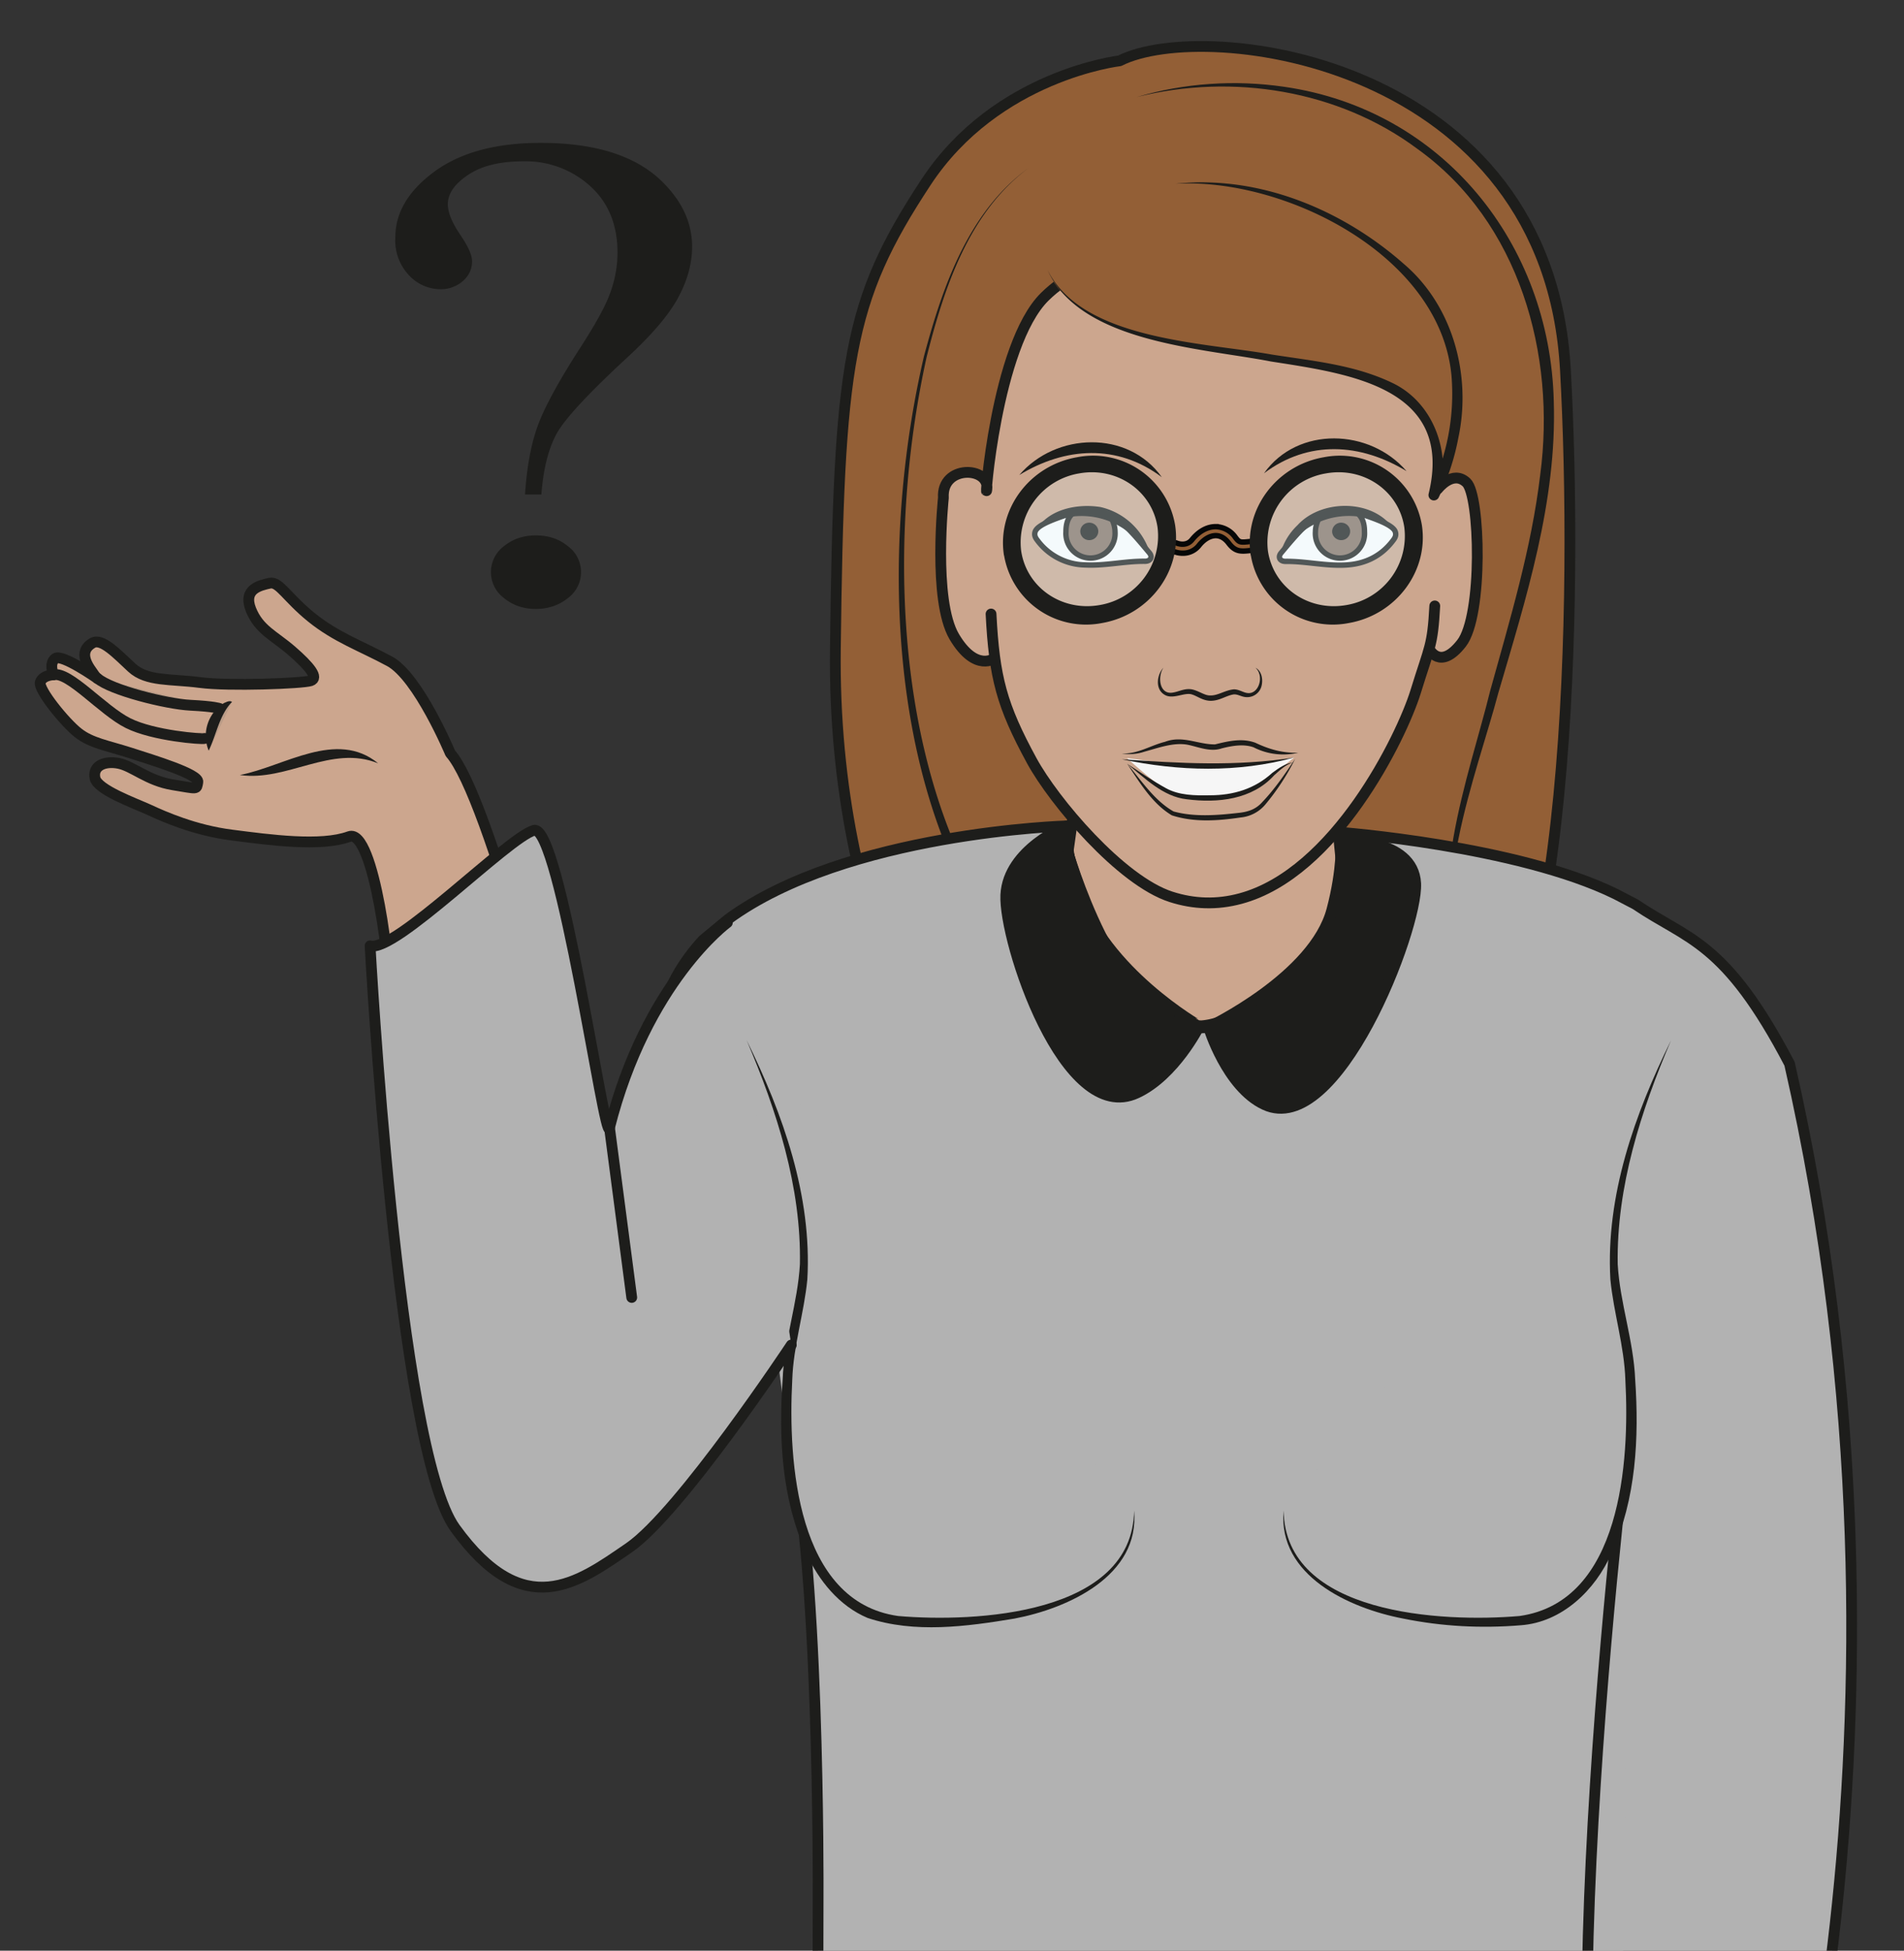
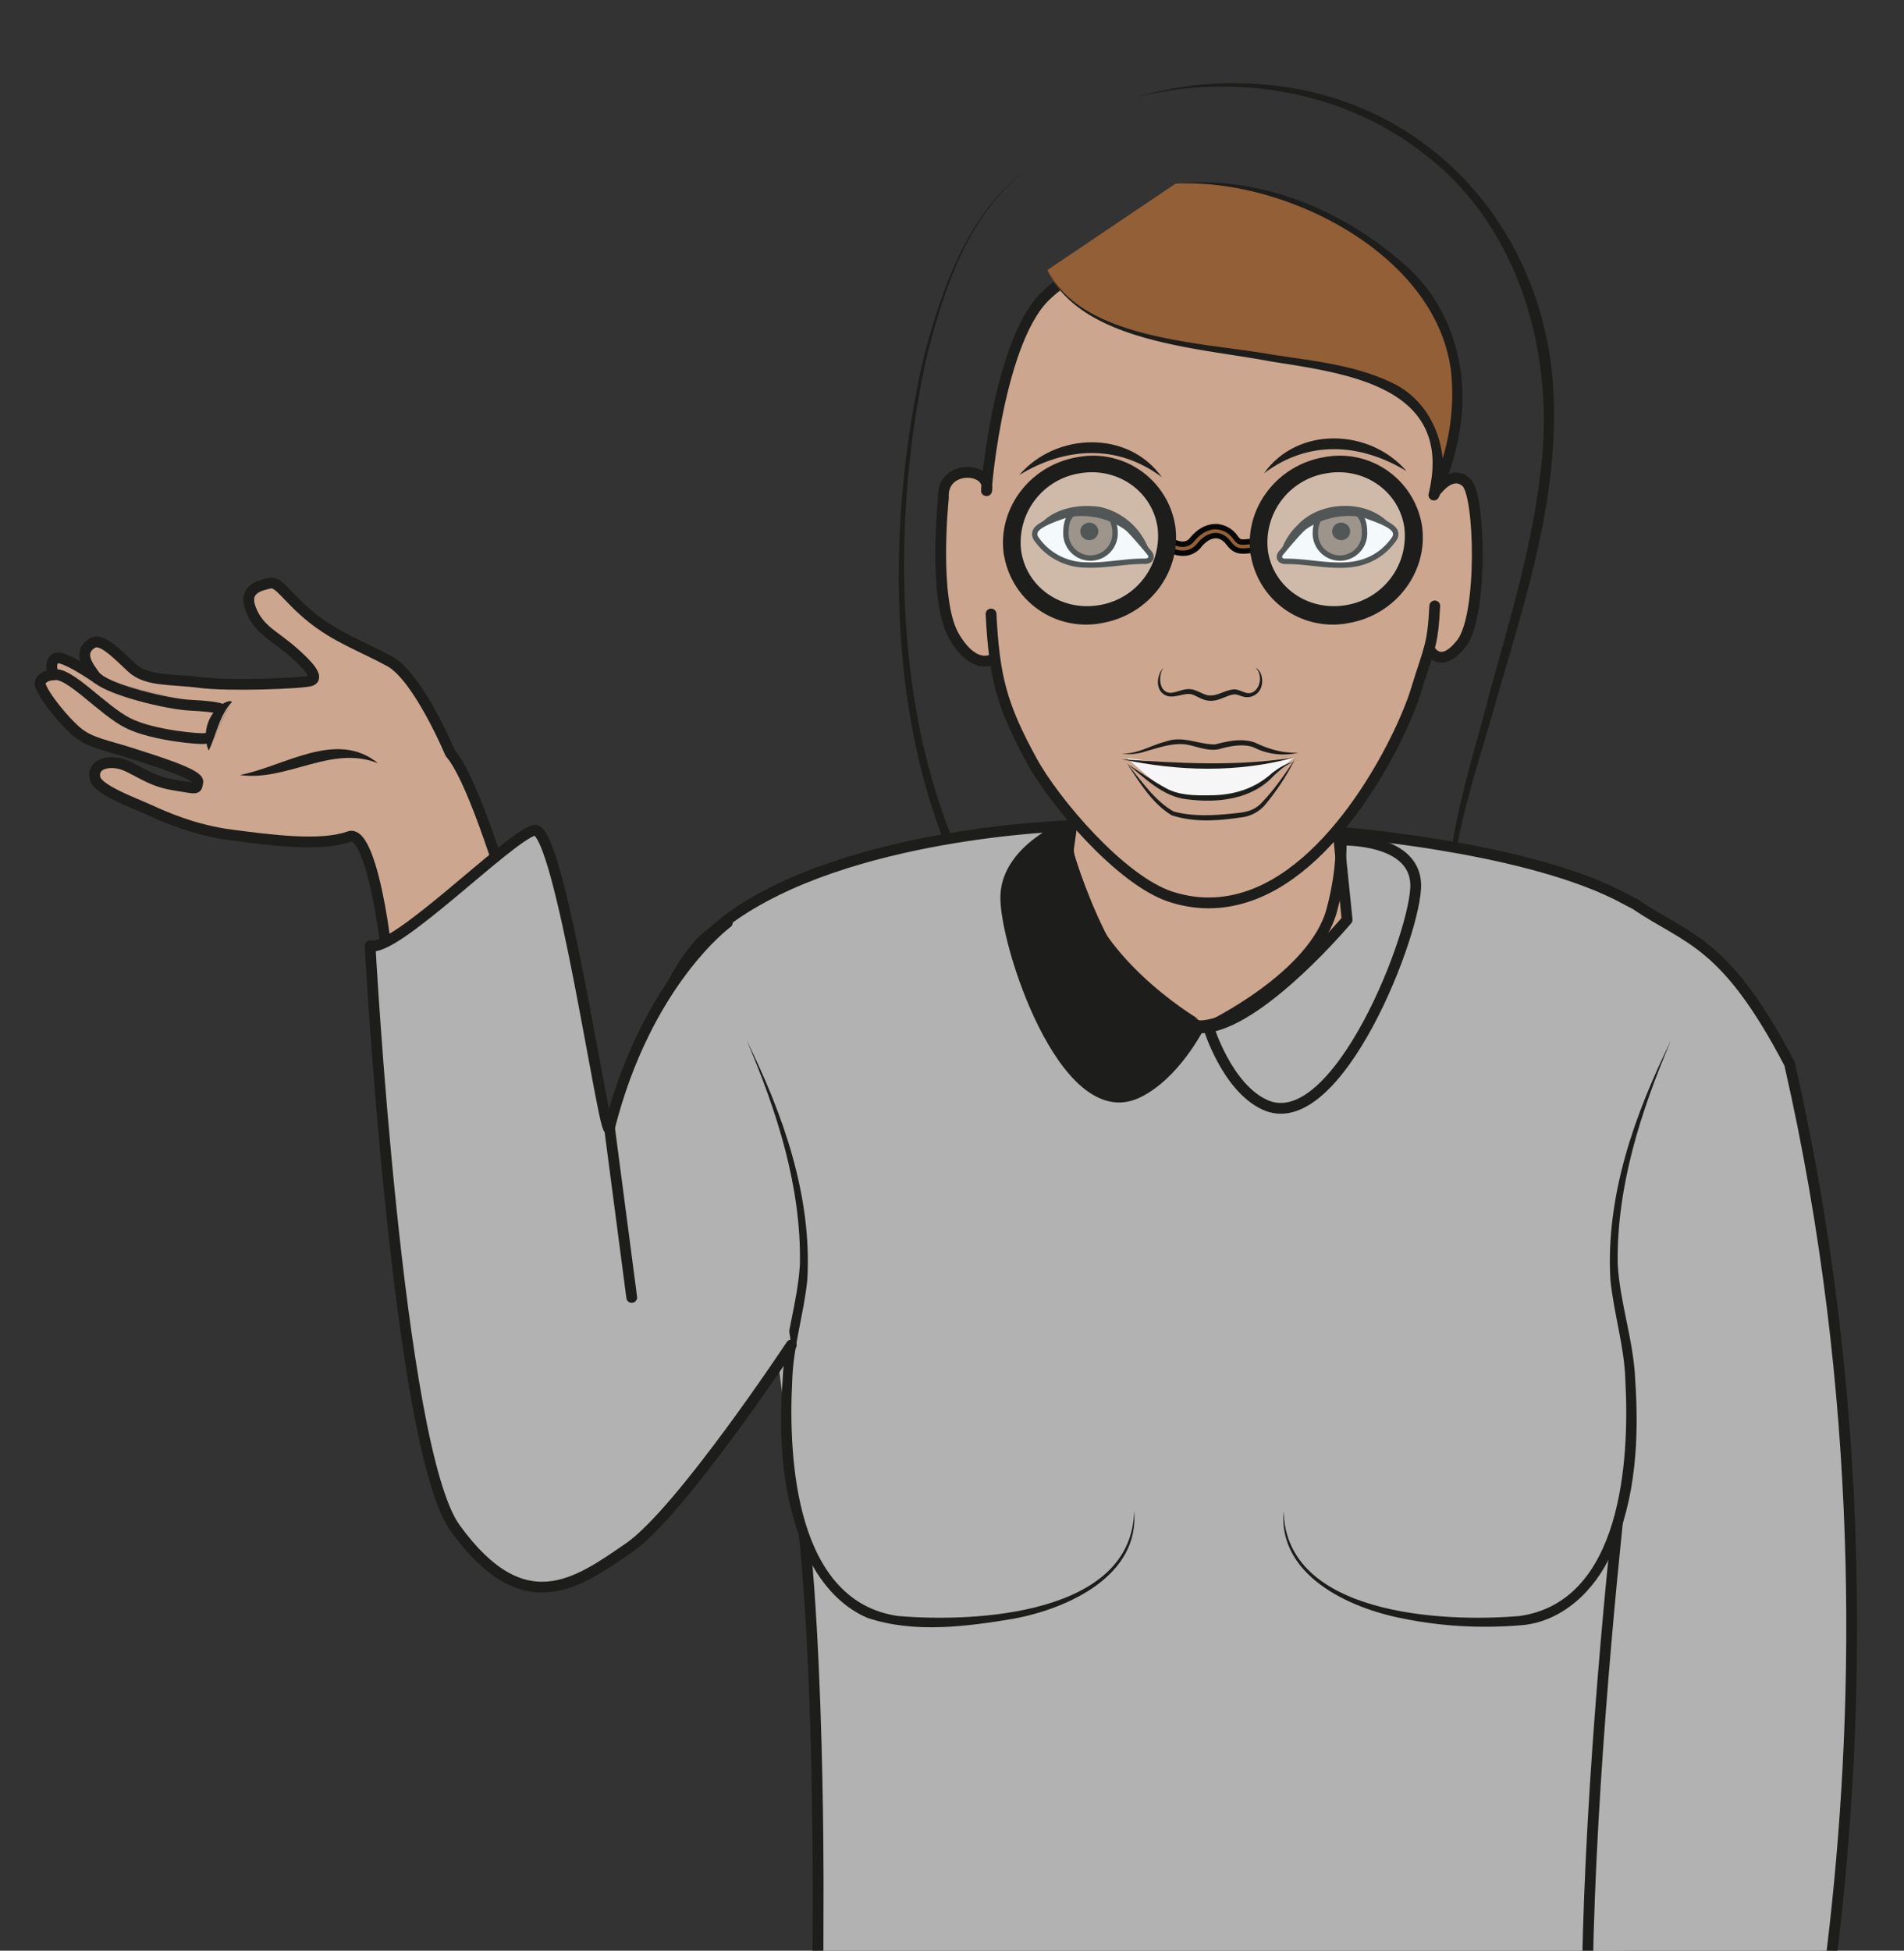
<svg xmlns="http://www.w3.org/2000/svg" xml:space="preserve" viewBox="0 0 235.43 241.14">
  <rect x="0" y="0" width="235.43" height="241.14" fill="#333333" stroke="none" />
  <defs>
    <clipPath id="a" clipPathUnits="userSpaceOnUse">
      <path d="M0 180.86h176.57V0H0Z" />
    </clipPath>
    <clipPath id="b" clipPathUnits="userSpaceOnUse">
      <path d="M0 180.86h176.57V0H0Z" />
    </clipPath>
    <clipPath id="c" clipPathUnits="userSpaceOnUse">
      <path d="M116.69 137.87h14.51v-14.12H116.7Z" />
    </clipPath>
    <clipPath id="d" clipPathUnits="userSpaceOnUse">
      <path d="M93.8 137.87h14.5v-14.12H93.8Z" />
    </clipPath>
  </defs>
  <g clip-path="url(#a)" transform="matrix(1.333 0 0 -1.333 0 241.14)">
-     <path d="M0 0s-11.35 15.38-11.01 41.92c.33 26.54 1.1 32.09 8.4 43.19 6.54 9.96 17.97 11.27 17.97 11.27 7.9 4.02 39.76.16 41.35-28.67 1.15-20.69.53-61.92-9.95-67.71" style="fill:#935f36;fill-opacity:1;fill-rule:evenodd;stroke:#1d1d1b;stroke-width:1;stroke-linecap:round;stroke-linejoin:round;stroke-miterlimit:10;stroke-dasharray:none;stroke-opacity:1" transform="translate(88.5 78.88)" />
    <path d="M0 0c-5.54-4.12-7.83-11.08-9.46-17.52-3.43-15.5-3.15-35.28 4.64-49.42 1.69-2.87 3.89-5.48 6.68-7.23l-.52-.85a21.84 21.84 0 0 0-6.92 7.64c-7.71 14.4-7.77 34.3-4.13 49.92C-7.99-11.03-5.6-4.06 0 0" style="fill:#1d1d1b;fill-opacity:1;fill-rule:nonzero;stroke:none" transform="translate(95.42 165.33)" />
    <path d="M0 0c-4.23 7.3.35 19.18 2.23 26.88 1.83 6.61 3.83 13.2 4.64 20.02 1.49 11.16-1.93 23.47-11.4 30.24-7.3 5.44-17.14 7.03-26.02 4.8 4.4 1.3 9.1 1.62 13.68.95 14.7-2.12 24.65-14.53 25-29.16.3-9.3-2.57-18.27-5.15-27.07C.98 19.09-3.83 7.29 0 0" style="fill:#1d1d1b;fill-opacity:1;fill-rule:nonzero;stroke:none" transform="translate(136 89.96)" />
    <path d="M0 0c1.7-.93 1.19-2.88.8-3.46a4.02 4.02 0 0 1-.77-2.5C.01-7.29.43-18.4.43-18.4l-.83-5.92S3.95-40.7 11.78-40.43c4.97.17 12.55 7.92 13.71 9.86 1.17 1.93-.89 6.59-.81 10.12.07 3.53 1.14 16.49 1.14 16.49s-2.7 7.89-2.6 9.21" style="fill:#cca68e;fill-opacity:1;fill-rule:nonzero;stroke:#1d1d1b;stroke-width:1;stroke-linecap:round;stroke-linejoin:round;stroke-miterlimit:10;stroke-dasharray:none;stroke-opacity:1" transform="translate(99.47 126.19)" />
    <path d="M0 0c0-8.6-15.36 4.62-4.06 17l2.32 1.92c11 8.09 31.44 8.67 31.44 8.67l.1-2.44c.5-1.66 5.37-17.44 13.03-16.23 5.2.83 12.87 9.97 12.87 9.97l-.83 8.12s16.58-1.23 25.77-5.75l1.8-.94C87.32 17 90.74 17 96.74 5.53c14.1-61.73-2.11-113.25-2.11-113.25l-88 2.74c-.07 10.5 0 33.57 0 33.57s.16 32.42-2.86 42.81" style="fill:#b2b2b2;fill-opacity:1;fill-rule:nonzero;stroke:#1d1d1b;stroke-width:1;stroke-linecap:round;stroke-linejoin:round;stroke-miterlimit:10;stroke-dasharray:none;stroke-opacity:1" transform="translate(69.26 76.72)" />
  </g>
  <g clip-path="url(#b)" transform="matrix(1.333 0 0 -1.333 0 241.14)">
    <path d="M0 0s7.34-14.68 4.8-24.84c-2.52-10.15-1.52-28.16 9.47-29 10.98-.86 22.14 2.39 21.67 10.23" style="fill:#b2b2b2;fill-opacity:1;fill-rule:nonzero;stroke:none" transform="translate(69.26 84.43)" />
    <path d="M0 0c3.37-6.84 6.07-14.42 5.63-22.17-.3-3.12-1.3-6.17-1.4-9.33-.4-7.57.4-20.56 9.82-21.89 7.16-.62 21.75.12 21.89 9.78.55-6.04-6.1-9.07-11.1-10.02-4.44-.74-9.26-1.39-13.62.06-2.62 1.1-4.54 3.47-5.68 5.99-2.3 5.03-2.58 10.72-2.2 16.14.14 3.6 1.4 7.1 1.6 10.67C5.08-13.61 2.8-6.55 0 0" style="fill:#1d1d1b;fill-opacity:1;fill-rule:nonzero;stroke:none" transform="translate(69.26 84.43)" />
    <path d="M0 0s-8.26-65.97-1-80.7" style="fill:#b2b2b2;fill-opacity:1;fill-rule:nonzero;stroke:#1d1d1b;stroke-width:1;stroke-linecap:round;stroke-linejoin:round;stroke-miterlimit:10;stroke-dasharray:none;stroke-opacity:1" transform="translate(151.2 50.14)" />
    <path d="M0 0s-7.34-14.68-4.8-24.84c2.52-10.15 1.52-28.16-9.47-29-10.98-.86-22.14 2.39-21.67 10.23" style="fill:#b2b2b2;fill-opacity:1;fill-rule:nonzero;stroke:none" transform="translate(155.01 84.43)" />
    <path d="M0 0c-2.8-6.54-5.07-13.6-4.95-20.77.2-3.56 1.47-7.07 1.62-10.67.37-5.42.09-11.11-2.2-16.14-1.49-3.4-4.58-6.4-8.43-6.67-3.65-.3-7.3-.11-10.88.62-5 .95-11.65 3.99-11.1 10.02.14-9.66 14.73-10.4 21.89-9.78 9.43 1.34 10.22 14.32 9.81 21.89-.1 3.16-1.09 6.21-1.39 9.33C-6.07-14.4-3.37-6.84 0 0" style="fill:#1d1d1b;fill-opacity:1;fill-rule:nonzero;stroke:none" transform="translate(155.01 84.43)" />
    <path d="M0 0s-1.78-1.38-3.78 2c-2 3.4-1 12.86-1 12.86-.2 3.1 4.31 2.92 4.03.8-.26-1.97.8 13.36 5.38 17.86 7.7 7.57 27.67 5.86 30.57 2.34 2.9-3.52 7.35-8.76 5.88-20.17 0 0 1.38 1.8 2.66.6 1.28-1.18 1.55-12.36-.46-14.92-2.01-2.57-3-.51-3-.51" style="fill:#cca68e;fill-opacity:1;fill-rule:evenodd;stroke:#1d1d1b;stroke-width:1;stroke-linecap:round;stroke-linejoin:round;stroke-miterlimit:10;stroke-dasharray:none;stroke-opacity:1" transform="translate(92.29 119.87)" />
    <path d="M0 0c.3-5.88.98-8.47 3.78-13.61 2.06-3.78 8.27-11.13 12.92-12.62 2.11-.68 4.26-.75 6.44-.16 8.77 2.36 14.93 14.95 16.25 19.2 1.31 4.25 1.57 4.2 1.77 7.94" style="fill:#cca68e;fill-opacity:1;fill-rule:evenodd;stroke:#1d1d1b;stroke-width:1;stroke-linecap:round;stroke-linejoin:round;stroke-miterlimit:10;stroke-dasharray:none;stroke-opacity:1" transform="translate(91.93 123.96)" />
    <path d="M0 0c-.58-.87-.36-2.6.96-2.29.53.09 1.1.44 1.81.25.61-.17 1.11-.56 1.58-.53.66-.03 1.33.45 2.07.55.47.08.93-.26 1.32-.32C8.83-2.55 9.4-.78 8.54 0c.56-.3.7-1.03.58-1.61A1.37 1.37 0 0 0 7.7-2.73c-.48.02-.8.3-1.21.25-.7-.12-1.3-.6-2.13-.59-.74.02-1.21.44-1.72.59-.7.23-1.8-.53-2.58 0C-.79-1.94-.59-.63 0 0" style="fill:#1d1d1b;fill-opacity:1;fill-rule:nonzero;stroke:none" transform="translate(107.92 118.98)" />
    <path d="M0 0c.96-.77 1.99-2.03 2.77-2.96.34-.4.11-.8-.42-.79-1.84.02-3.66-.43-5.5-.34a5.64 5.64 0 0 0-4.46 2.28c-.17.22-.32.46-.21.8.02.07.06.13.11.2.4.52 1.63.97 3.03 1.44 1.53.5 3.5.33 4.68-.63" style="fill:#fff;fill-opacity:1;fill-rule:nonzero;stroke:#1d1d1b;stroke-width:.5;stroke-linecap:butt;stroke-linejoin:miter;stroke-miterlimit:10;stroke-dasharray:none;stroke-opacity:1" transform="translate(103.84 132.6)" />
    <path d="M0 0c.29-.38.5-1 .5-1.52a2.28 2.28 0 1 0-4.55 0c0 .72.16 1.33.68 1.75 0 0 .96.2 1.49.17 0 0 .84-.05 1.2-.16C-.34.13 0 0 0 0" style="fill:#877164;fill-opacity:1;fill-rule:evenodd;stroke:none" transform="translate(102.93 133.1)" />
    <path d="M0 0c.29-.38.5-1 .5-1.52a2.28 2.28 0 1 0-4.55 0c0 .72.16 1.33.68 1.75 0 0 .96.2 1.49.17 0 0 .84-.05 1.2-.16C-.34.13 0 0 0 0Z" style="fill:none;stroke:#1d1d1b;stroke-width:.5;stroke-linecap:butt;stroke-linejoin:miter;stroke-miterlimit:10;stroke-dasharray:none;stroke-opacity:1" transform="translate(102.93 133.1)" />
    <path d="M0 0a.83.83 0 0 0-.84-.81.82.82 0 0 0-.83.81c0 .45.37.81.83.81C-.38.81 0 .45 0 0" style="fill:#1d1d1b;fill-opacity:1;fill-rule:evenodd;stroke:none" transform="translate(101.88 131.62)" />
    <path d="M0 0c1.1 2.08 3.85 2.65 6.06 2.3a6.26 6.26 0 0 0 4.68-4.58A9.24 9.24 0 0 1 8.57.03 7.05 7.05 0 0 1 0 0" style="fill:#1d1d1b;fill-opacity:1;fill-rule:nonzero;stroke:none" transform="translate(96.02 131.58)" />
    <path d="M0 0c3.39 3.96 10.1 4.2 13.22-.2C9.07 2.92 4.24 2.58 0 0" style="fill:#1d1d1b;fill-opacity:1;fill-rule:nonzero;stroke:none" transform="translate(94.55 136.85)" />
    <path d="M0 0c-4.25 2.58-9.07 2.92-13.22-.2C-10.1 4.2-3.4 3.96 0 0" style="fill:#1d1d1b;fill-opacity:1;fill-rule:nonzero;stroke:none" transform="translate(130.47 137.21)" />
    <path d="M0 0c-.96-.77-1.99-2.03-2.77-2.96-.34-.4-.11-.8.42-.79 1.84.02 3.66-.43 5.5-.34 1.87.08 3.38.84 4.46 2.28.17.22.32.46.21.8a.67.67 0 0 1-.11.2C7.3-.29 6.08.16 4.68.63 3.15 1.13 1.18.96 0 0" style="fill:#fff;fill-opacity:1;fill-rule:nonzero;stroke:#1d1d1b;stroke-width:.5;stroke-linecap:butt;stroke-linejoin:miter;stroke-miterlimit:10;stroke-dasharray:none;stroke-opacity:1" transform="translate(121.61 132.59)" />
    <path d="M0 0c-.29-.38-.5-1-.5-1.52a2.28 2.28 0 1 1 4.55 0c0 .72-.16 1.33-.68 1.75 0 0-.96.2-1.49.17 0 0-.84-.05-1.2-.16C.34.13 0 0 0 0" style="fill:#877164;fill-opacity:1;fill-rule:evenodd;stroke:none" transform="translate(122.52 133.1)" />
    <path d="M0 0c-.29-.38-.5-1-.5-1.52a2.28 2.28 0 1 1 4.55 0c0 .72-.16 1.33-.68 1.75 0 0-.96.2-1.49.17 0 0-.84-.05-1.2-.16C.34.13 0 0 0 0Z" style="fill:none;stroke:#1d1d1b;stroke-width:.5;stroke-linecap:butt;stroke-linejoin:miter;stroke-miterlimit:10;stroke-dasharray:none;stroke-opacity:1" transform="translate(122.52 133.1)" />
    <path d="M0 0c0-.45.38-.81.84-.81.46 0 .83.36.83.81 0 .45-.37.81-.83.81A.83.83 0 0 1 0 0" style="fill:#1d1d1b;fill-opacity:1;fill-rule:evenodd;stroke:none" transform="translate(123.57 131.62)" />
    <path d="M0 0a7.05 7.05 0 0 1-8.57.04 9.26 9.26 0 0 1-2.17-2.32A5.8 5.8 0 0 0-9.08.62C-6.8 3.13-1.75 3.06 0 0" style="fill:#1d1d1b;fill-opacity:1;fill-rule:nonzero;stroke:none" transform="translate(129.44 131.58)" />
    <path d="M0 0s10.12 1.45 20.25-7.1c10.59-8.94 3.72-21.79 3.72-21.79s1.81 5.47-2.6 9.12C15.02-14.53-7.98-17.27-11.87-8" style="fill:#935f36;fill-opacity:1;fill-rule:nonzero;stroke:none" transform="translate(109.03 163.86)" />
    <path d="M0 0c7.72.83 15.48-2.38 21.22-7.46 4.54-3.88 6.26-10.33 5.03-16.09a21.96 21.96 0 0 0-1.84-5.57.5.5 0 0 0-.92.36c2.39 9.88-7.34 11.14-14.64 12.28-6.42 1.25-17.65 1.73-20.7 8.47 3.24-6.5 14.4-6.68 20.8-7.83 3.84-.6 7.78-.95 11.34-2.71 3.76-1.9 5.34-6.55 4.15-10.5l-.91.4a20.59 20.59 0 0 1 2.08 10.86C24.57-6.66 10.2.58 0 0" style="fill:#1d1d1b;fill-opacity:1;fill-rule:nonzero;stroke:none" transform="translate(109.03 163.86)" />
    <path d="M0 0c-.37 0-.7.1-.92.2a.42.42 0 0 0 .34.75c.04-.02.9-.39 1.45.3.63.78 1.4 1.21 2.2 1.21h.02a2.31 2.31 0 0 0 1.81-1c.37-.48.43-.48 1.42-.37l.13.01c.24.03.43-.14.46-.37a.42.42 0 0 0-.37-.45L6.4.26C5.38.15 4.9.1 4.25.96c-.33.43-.73.66-1.16.67h-.01c-.53 0-1.09-.33-1.55-.9A1.88 1.88 0 0 0 0 0" style="fill:#935f36;fill-opacity:1;fill-rule:nonzero;stroke:none" transform="translate(109.7 129.6)" />
-     <path d="M0 0c-.37 0-.7.1-.92.2a.42.42 0 0 0 .34.75c.04-.02.9-.39 1.45.3.63.78 1.4 1.21 2.2 1.21h.02a2.31 2.31 0 0 0 1.81-1c.37-.48.43-.48 1.42-.37l.13.01c.24.03.43-.14.46-.37a.42.42 0 0 0-.37-.45L6.4.26C5.38.15 4.9.1 4.25.96c-.33.43-.73.66-1.16.67h-.01c-.53 0-1.09-.33-1.55-.9A1.88 1.88 0 0 0 0 0Z" style="fill:none;stroke:#060707;stroke-width:.5;stroke-linecap:butt;stroke-linejoin:miter;stroke-miterlimit:10;stroke-dasharray:none;stroke-opacity:1" transform="translate(109.7 129.6)" />
+     <path d="M0 0c-.37 0-.7.1-.92.2a.42.42 0 0 0 .34.75c.04-.02.9-.39 1.45.3.63.78 1.4 1.21 2.2 1.21h.02a2.31 2.31 0 0 0 1.81-1c.37-.48.43-.48 1.42-.37l.13.01c.24.03.43-.14.46-.37a.42.42 0 0 0-.37-.45L6.4.26C5.38.15 4.9.1 4.25.96c-.33.43-.73.66-1.16.67c-.53 0-1.09-.33-1.55-.9A1.88 1.88 0 0 0 0 0Z" style="fill:none;stroke:#060707;stroke-width:.5;stroke-linecap:butt;stroke-linejoin:miter;stroke-miterlimit:10;stroke-dasharray:none;stroke-opacity:1" transform="translate(109.7 129.6)" />
    <g clip-path="url(#c)" style="opacity:.28">
      <path d="M0 0c1.64-3.5 0-7.73-3.65-9.44-3.66-1.71-7.95-.26-9.59 3.24-1.64 3.5 0 7.73 3.65 9.44C-5.93 4.95-1.64 3.5 0 0" style="fill:#d8ecf5;fill-opacity:1;fill-rule:nonzero;stroke:none" transform="translate(130.57 133.9)" />
    </g>
    <path d="M0 0a6.74 6.74 0 0 0 5.61 7.5c3.63.64 7-1.7 7.53-5.2a6.74 6.74 0 0 0-5.6-7.51C3.9-5.84.54-3.51 0 0m-1.1-.28a7.46 7.46 0 0 1 8.81-6.1c4.25.74 7.19 4.67 6.57 8.78a7.47 7.47 0 0 1-8.82 6.1C1.2 7.76-1.73 3.83-1.11-.28" style="fill:#1d1d1b;fill-opacity:1;fill-rule:nonzero;stroke:none" transform="translate(117.37 129.75)" />
    <path d="M0 0a6.74 6.74 0 0 0 5.61 7.5c3.63.64 7-1.7 7.53-5.2a6.74 6.74 0 0 0-5.6-7.51C3.9-5.84.54-3.51 0 0Zm-1.1-.28a7.46 7.46 0 0 1 8.81-6.1c4.25.74 7.19 4.67 6.57 8.78a7.47 7.47 0 0 1-8.82 6.1C1.2 7.76-1.73 3.83-1.11-.28Z" style="fill:none;stroke:#1d1d1b;stroke-width:.5;stroke-linecap:round;stroke-linejoin:round;stroke-miterlimit:10;stroke-dasharray:none;stroke-opacity:1" transform="translate(117.37 129.75)" />
    <g clip-path="url(#d)" style="opacity:.28">
      <path d="M0 0c1.64-3.5 0-7.73-3.65-9.44-3.66-1.71-7.95-.26-9.59 3.24-1.64 3.5 0 7.73 3.65 9.44C-5.93 4.95-1.64 3.5 0 0" style="fill:#d8ecf5;fill-opacity:1;fill-rule:nonzero;stroke:none" transform="translate(107.67 133.9)" />
    </g>
    <path d="M0 0a6.74 6.74 0 0 0 5.61 7.5c3.63.64 7-1.7 7.53-5.2a6.74 6.74 0 0 0-5.6-7.51C3.9-5.84.54-3.51 0 0m-1.1-.28a7.46 7.46 0 0 1 8.81-6.1c4.25.74 7.19 4.67 6.57 8.78a7.47 7.47 0 0 1-8.82 6.1C1.2 7.76-1.73 3.83-1.11-.28" style="fill:#1d1d1b;fill-opacity:1;fill-rule:nonzero;stroke:none" transform="translate(94.48 129.75)" />
    <path d="M0 0a6.74 6.74 0 0 0 5.61 7.5c3.63.64 7-1.7 7.53-5.2a6.74 6.74 0 0 0-5.6-7.51C3.9-5.84.54-3.51 0 0Zm-1.1-.28a7.46 7.46 0 0 1 8.81-6.1c4.25.74 7.19 4.67 6.57 8.78a7.47 7.47 0 0 1-8.82 6.1C1.2 7.76-1.73 3.83-1.11-.28Z" style="fill:none;stroke:#1d1d1b;stroke-width:.5;stroke-linecap:round;stroke-linejoin:round;stroke-miterlimit:10;stroke-dasharray:none;stroke-opacity:1" transform="translate(94.48 129.75)" />
-     <path d="M0 0s6.71.24 6.92-4.02c.2-4.26-7.3-23.65-14.02-20.51-3.52 1.64-5.2 7.19-5.2 7.19S-2.48-12.68-.85-6.45C.16-2.65 0 0 0 0" style="fill:#1d1d1b;fill-opacity:1;fill-rule:nonzero;stroke:none" transform="translate(124.4 102.99)" />
    <path d="M0 0s6.71.24 6.92-4.02c.2-4.26-7.3-23.65-14.02-20.51-3.52 1.64-5.2 7.19-5.2 7.19S-2.48-12.68-.85-6.45C.16-2.65 0 0 0 0Z" style="fill:none;stroke:#1d1d1b;stroke-width:1;stroke-linecap:round;stroke-linejoin:round;stroke-miterlimit:10;stroke-dasharray:none;stroke-opacity:1" transform="translate(124.4 102.99)" />
    <path d="M0 0s-5.46-2.17-5.66-6.42c-.2-4.26 5.43-21.5 12.15-18.36 3.52 1.63 5.81 6.22 5.81 6.22S3.52-13.58 1.02-6.05C-.15-2.54 0 0 0 0" style="fill:#1d1d1b;fill-opacity:1;fill-rule:nonzero;stroke:none" transform="translate(98.96 104.32)" />
    <path d="M0 0s-5.46-2.17-5.66-6.42c-.2-4.26 5.43-21.5 12.15-18.36 3.52 1.63 5.81 6.22 5.81 6.22S3.52-13.58 1.02-6.05C-.15-2.54 0 0 0 0Z" style="fill:none;stroke:#1d1d1b;stroke-width:1;stroke-linecap:round;stroke-linejoin:round;stroke-miterlimit:10;stroke-dasharray:none;stroke-opacity:1" transform="translate(98.96 104.32)" />
    <path d="M0 0a6.02 6.02 0 0 0-4.15.5c-.93.33-2 .14-2.95-.1-1.06-.37-2.18.14-3.18.34-1.32.23-2.71-.3-4-.65a4.34 4.34 0 0 0-2.1-.16c1.44-.09 2.66.74 4.02 1.08 1.63.62 3.08-.26 4.64-.24 1.22.3 2.5.61 3.74.15C-2.72.32-1.42-.06 0 0" style="fill:#1d1d1b;fill-opacity:1;fill-rule:nonzero;stroke:none" transform="translate(120.43 111.1)" />
    <path d="M0 0s3.35-3.07 4.53-3.5c1.19-.44 5.65-.55 7 .56 1.92 1.57 2.24 1.64 2.58 1.9L15.5.06l-2.67-.43s-2.6-.43-4.05-.42c-1.45.02-4.25.18-4.25.18z" style="fill:#f6f6f6;fill-opacity:1;fill-rule:evenodd;stroke:none" transform="translate(104.55 110.59)" />
    <path d="M0 0c1.2-.79 2.38-1.6 3.62-2.28 1.2-.66 2.68-.68 4.07-.65 2.19 0 4.16.6 5.78 2.08.57.42 1.2.88 1.92.96-.7-.2-1.21-.71-1.74-1.18C11.6-3.34 8.4-3.67 5.53-3.3 3.33-3.06 1.63-1.33 0 0" style="fill:#1d1d1b;fill-opacity:1;fill-rule:nonzero;stroke:none" transform="translate(104.55 110.08)" />
    <path d="M0 0c1.32-1.56 2.53-3.42 4.31-4.43 1.96-.54 4.13-.35 6.14-.12.84.1 1.53.35 2.1 1 1.15 1.2 2.1 2.6 3.04 4a21.52 21.52 0 0 0-2.77-4.24 3.4 3.4 0 0 0-2.3-1.2c-2.1-.31-4.31-.47-6.37.2C2.31-3.69 1.17-1.74 0 0" style="fill:#1d1d1b;fill-opacity:1;fill-rule:nonzero;stroke:none" transform="translate(104.55 110.08)" />
    <path d="M0 0c5.36-.38 10.65-.68 15.99.16C10.76-1.27 5.28-1.12 0 0" style="fill:#1d1d1b;fill-opacity:1;fill-rule:nonzero;stroke:none" transform="translate(104.06 110.49)" />
-     <path d="M0 0c1.17 0 2.17-.33 2.98-1a2.99 2.99 0 0 0-.02-4.83c-.82-.65-1.81-.99-2.96-.99s-2.13.34-2.94 1a3 3 0 0 0 0 4.83C-2.13-.33-1.14 0 0 0m.52 3.79H-1c.17 2.57.57 4.7 1.18 6.37.61 1.68 1.88 4.02 3.8 7.02 1.5 2.3 2.48 4.06 2.92 5.3.45 1.23.68 2.48.68 3.74 0 2.59-.85 4.65-2.53 6.17a8.91 8.91 0 0 1-6.2 2.3c-2.18 0-3.89-.42-5.13-1.26-1.25-.83-1.88-1.74-1.88-2.72 0-.75.38-1.68 1.12-2.78.75-1.1 1.13-1.93 1.13-2.5 0-.74-.29-1.35-.86-1.85a3.1 3.1 0 0 0-2.1-.75 4 4 0 0 0-2.87 1.27 4.7 4.7 0 0 0-1.29 3.53c0 2.3 1.21 4.33 3.63 6.11C-6.98 35.51-3.7 36.4.45 36.4c5.14 0 8.93-1.23 11.35-3.67 1.8-1.8 2.7-3.78 2.7-5.96 0-1.49-.4-3.02-1.22-4.58-.81-1.57-2.35-3.42-4.63-5.54-3.62-3.33-5.83-5.7-6.65-7.1C1.2 8.15.7 6.23.52 3.79" style="fill:#1d1d1b;fill-opacity:1;fill-rule:nonzero;stroke:none" transform="translate(49.7 131.25)" />
    <path d="M0 0c-2.5 8.57-5.05 16.09-6.83 18.09 0 0-2.97 7.1-5.64 8.53-2.67 1.44-4.92 2.2-7.23 4.06-2.3 1.86-3 3.36-3.87 3.18-.88-.2-2.52-.52-1.76-2.44.76-1.9 2.14-2.4 3.8-3.84 1.67-1.45 2.52-2.51 1.75-2.77-.77-.25-7.6-.52-10.3-.16-2.7.35-4.9.08-6.3 1.38-1.4 1.3-2.77 2.76-3.62 2.29-.85-.48-1-1.26-.27-2.37.74-1.1.7-.92.7-.92s-3.28 2.3-3.9 1.85c-.62-.45-.17-1.52-.17-1.52s-.97-.01-1.22-.67c-.24-.66 2.32-3.8 3.53-4.73 1.2-.93 2.61-1.14 4.82-1.84 2.2-.71 6.4-1.98 6.26-2.7-.13-.73.05-.64-2.31-.26-2.35.38-3.69 1.72-5.03 1.99-1.34.26-2.43-.25-2.2-1.36.21-1.1 3.73-2.35 5.03-2.95 1.3-.6 4.18-1.9 7.68-2.34 3.49-.45 8.25-1.1 10.87-.14 2.29.84 3.99-12.72 3.69-15.41" style="fill:#cca68e;fill-opacity:1;fill-rule:nonzero;stroke:#1d1d1b;stroke-width:1;stroke-linecap:round;stroke-linejoin:round;stroke-miterlimit:10;stroke-dasharray:none;stroke-opacity:1" transform="translate(48.6 92.96)" />
    <path d="M0 0s-.49.19-2.7.3c-2.22.11-7.38 1.4-8.63 2.5" style="fill:#bb9c87;fill-opacity:1;fill-rule:nonzero;stroke:#1d1d1b;stroke-width:1;stroke-linecap:round;stroke-linejoin:round;stroke-miterlimit:10;stroke-dasharray:none;stroke-opacity:1" transform="translate(20.37 115.2)" />
    <path d="M0 0c-.18-.1-4.74.24-7.1 1.42-2.37 1.18-5.5 4.84-6.92 4.48" style="fill:none;stroke:#1d1d1b;stroke-width:1;stroke-linecap:round;stroke-linejoin:round;stroke-miterlimit:10;stroke-dasharray:none;stroke-opacity:1" transform="translate(18.98 112.42)" />
    <path d="M0 0c-.15.22-2.19-1.2-2.16-4.52" style="fill:#bb9c87;fill-opacity:1;fill-rule:nonzero;stroke:none" transform="translate(21.52 115.81)" />
    <path d="M0 0c-1.18-1.23-1.43-3-2.16-4.52A3.58 3.58 0 0 0-.73-.1c.22.08.49.26.73.1" style="fill:#1d1d1b;fill-opacity:1;fill-rule:nonzero;stroke:none" transform="translate(21.52 115.81)" />
    <path d="M0 0c4.1.78 8.96 4.26 12.83 1.08C8.5 2.85 4.37-.64 0 0" style="fill:#1d1d1b;fill-opacity:1;fill-rule:nonzero;stroke:none" transform="translate(22.25 109.03)" />
    <path d="M0 0s-10.28-15.52-15.05-18.8c-4.78-3.28-9.75-7-16.13 1.82-5.36 7.4-7.89 54-7.89 54 2.3-.66 12.8 10.04 15.2 10.71 2.4.68 6.59-29.24 7-27.6C-13.43 33.7-5.93 39.17-5.93 39.17" style="fill:#b2b2b2;fill-opacity:1;fill-rule:nonzero;stroke:#1d1d1b;stroke-width:1;stroke-linecap:round;stroke-linejoin:round;stroke-miterlimit:10;stroke-dasharray:none;stroke-opacity:1" transform="translate(73.4 56.17)" />
    <path d="m0 0-2.06 15.72" style="fill:#b2b2b2;fill-opacity:1;fill-rule:nonzero;stroke:#1d1d1b;stroke-width:1;stroke-linecap:round;stroke-linejoin:round;stroke-miterlimit:10;stroke-dasharray:none;stroke-opacity:1" transform="translate(58.6 60.58)" />
  </g>
</svg>